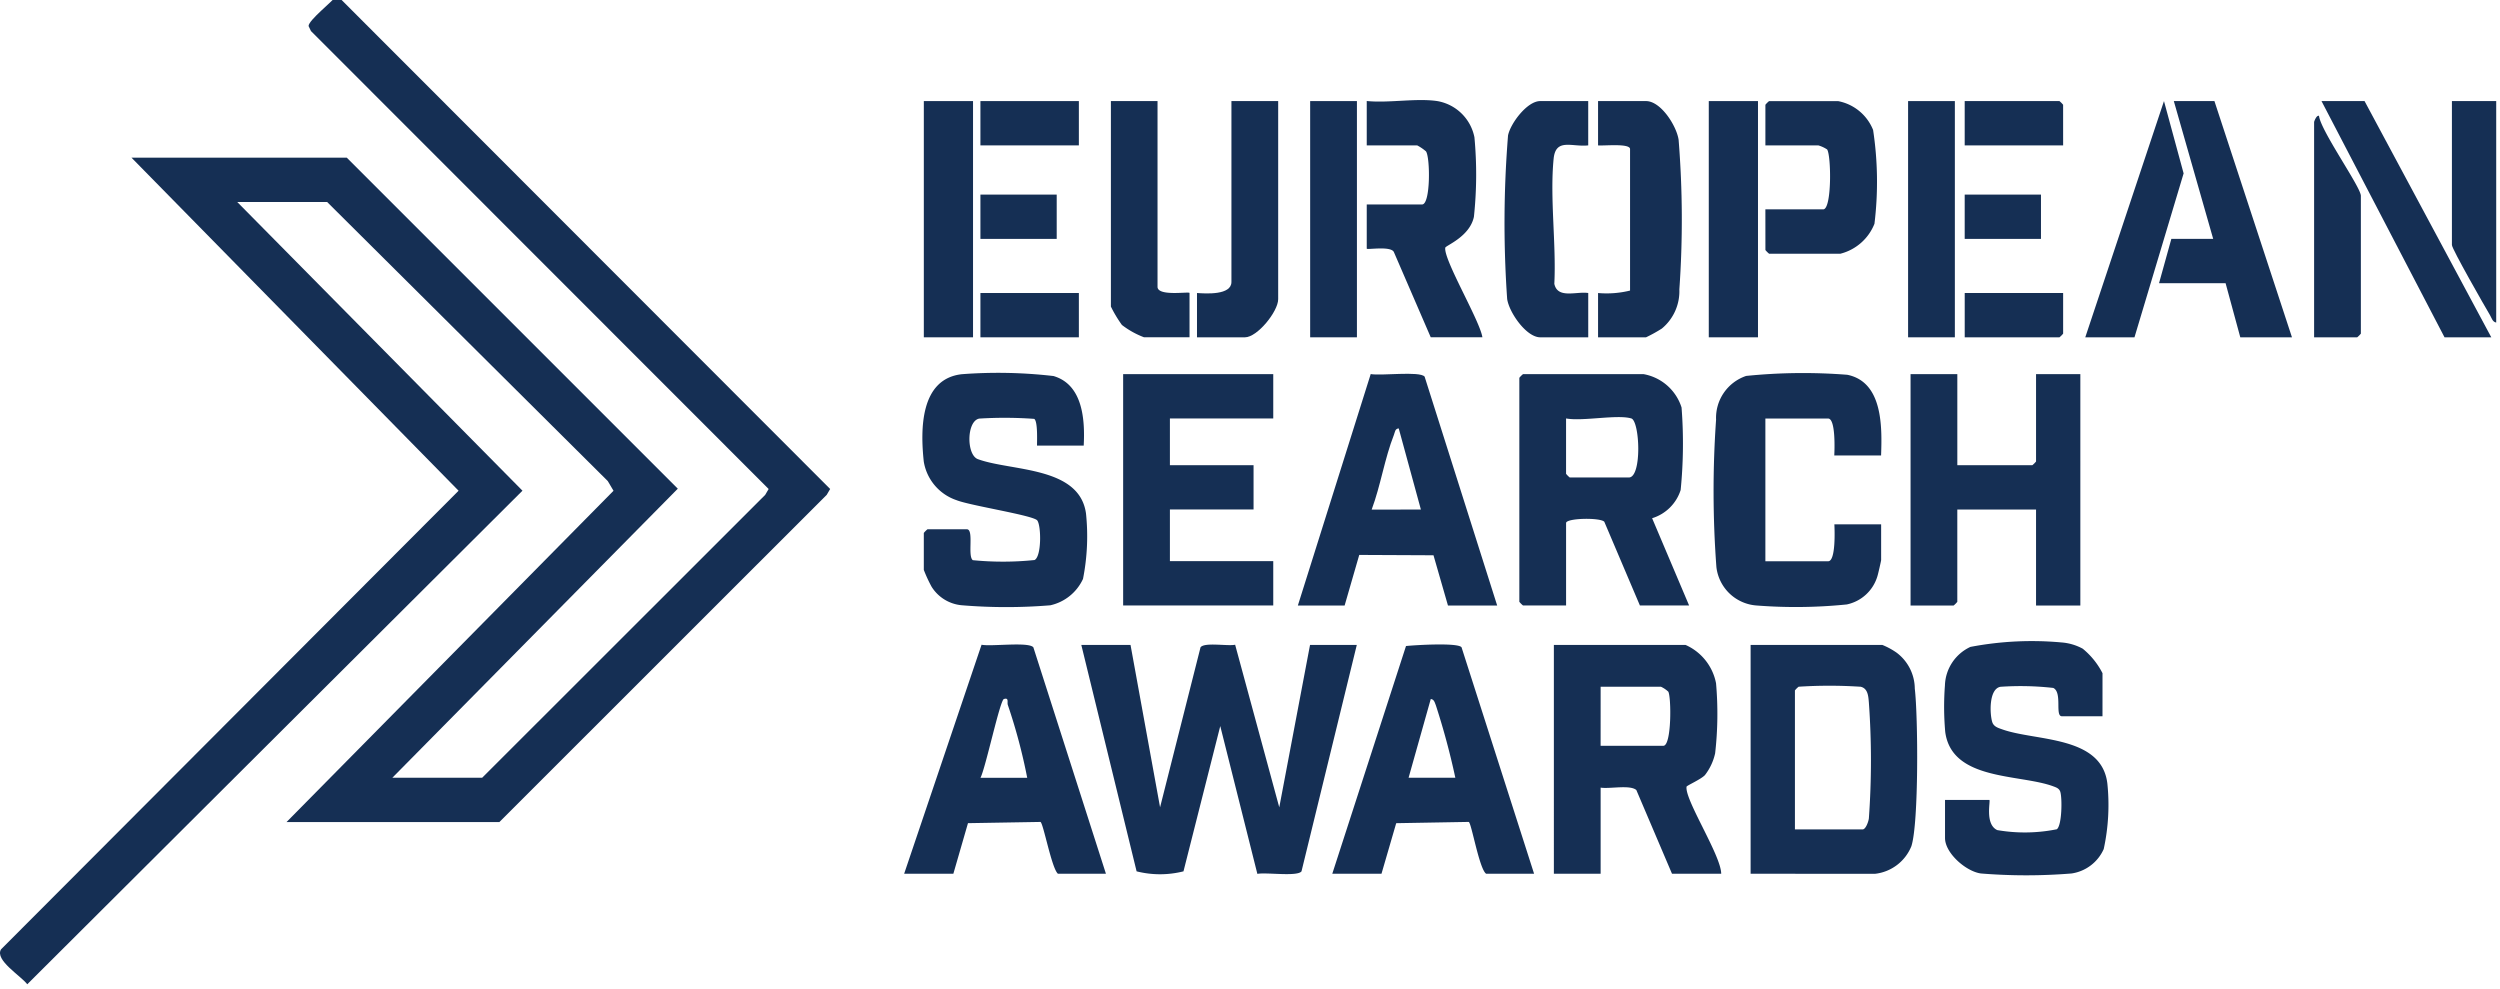
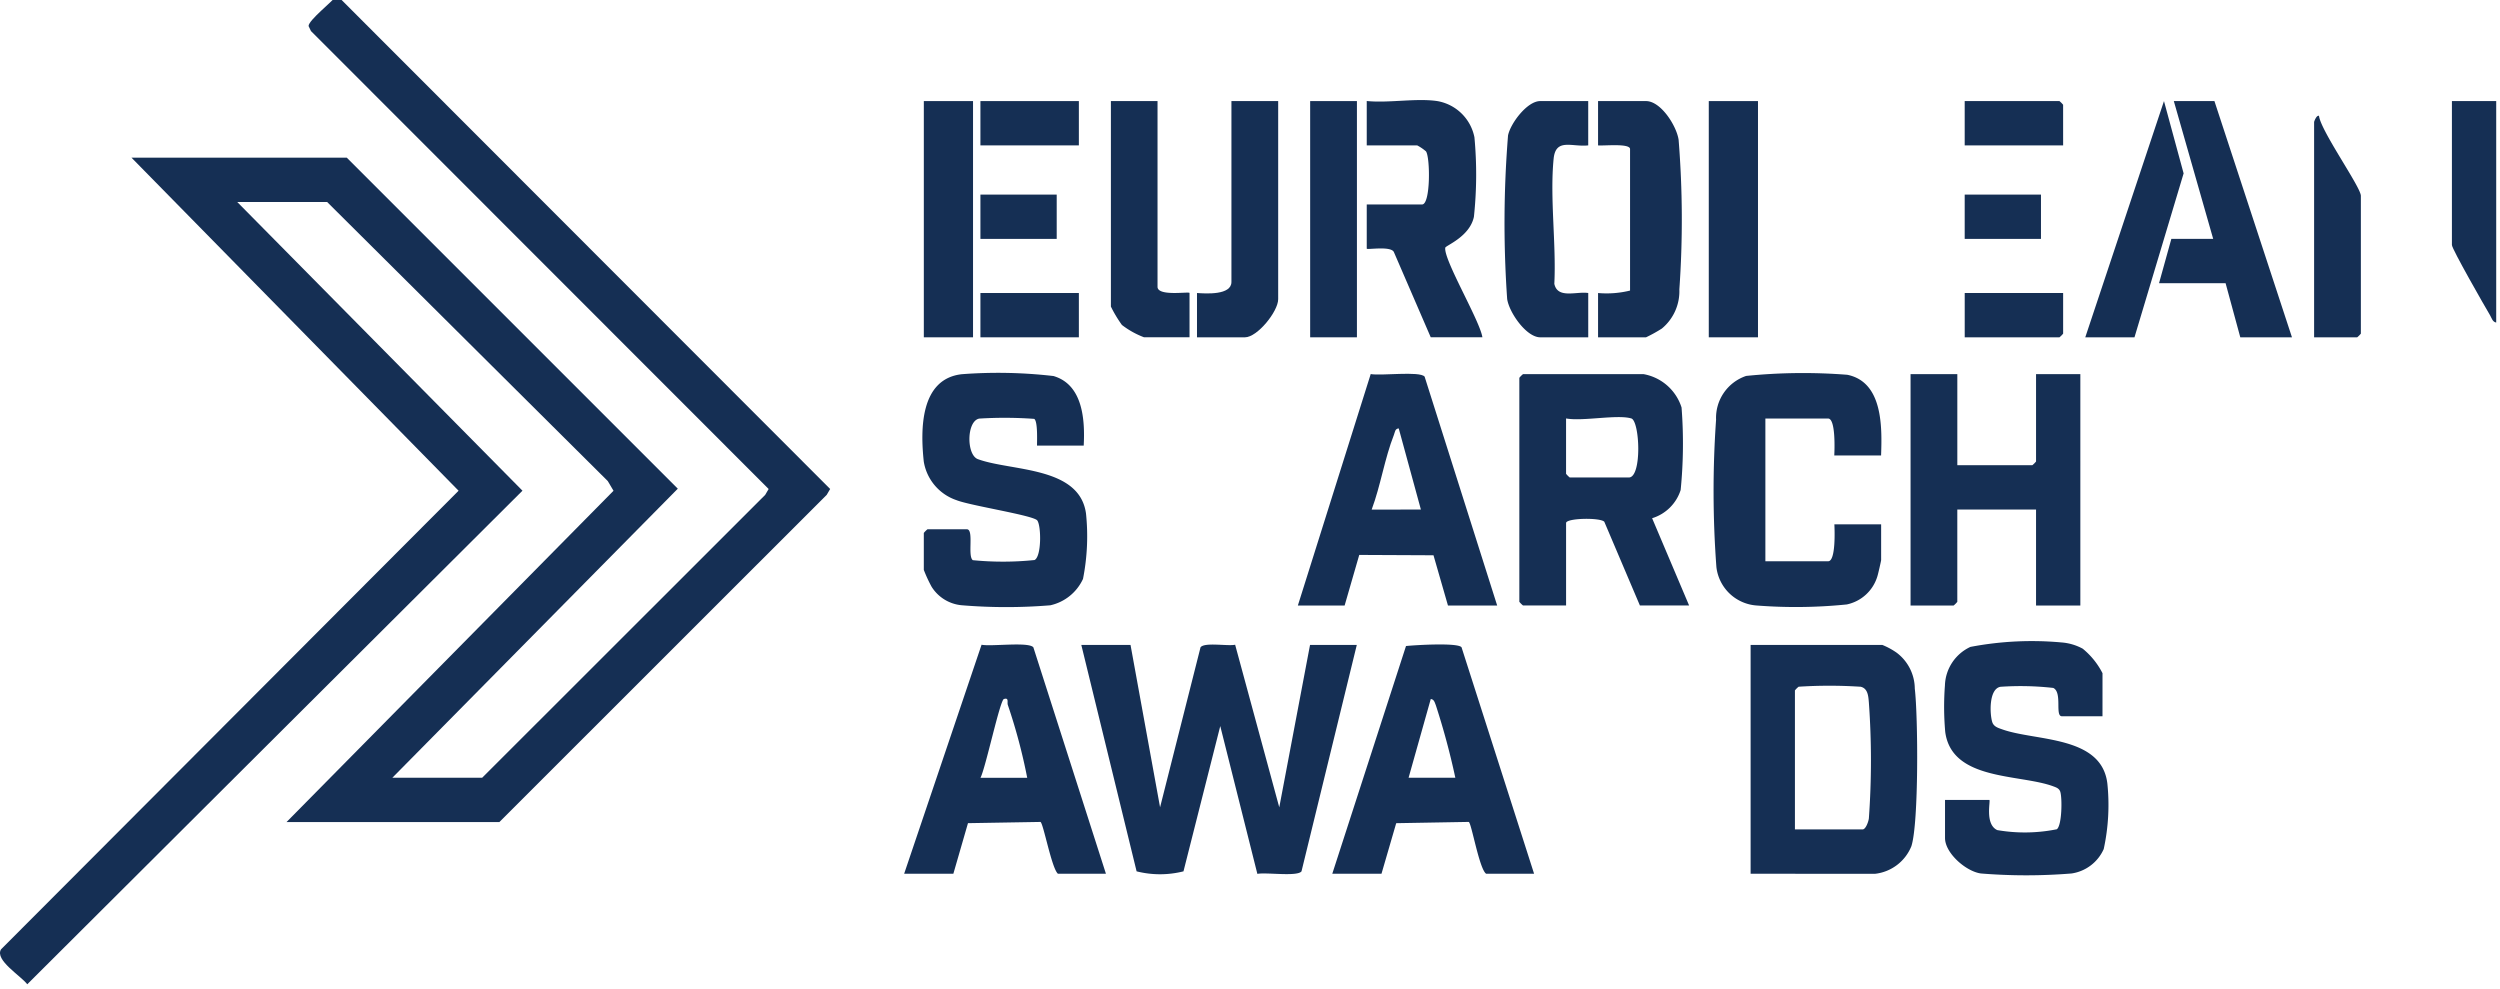
<svg xmlns="http://www.w3.org/2000/svg" id="Group_3470" data-name="Group 3470" width="135.951" height="53.766" viewBox="0 0 135.951 53.766">
  <defs>
    <clipPath id="clip-path">
      <rect id="Rectangle_2496" data-name="Rectangle 2496" width="135.951" height="53.766" fill="#152f54" />
    </clipPath>
  </defs>
  <g id="Group_2944" data-name="Group 2944" transform="translate(0 0)" clip-path="url(#clip-path)">
    <path id="Path_1560" data-name="Path 1560" d="M15.581,44.959,33.363,26.943l-.31-.525L17.789,11.239H12.9l15.512,15.7L1.482,53.781c-.351-.466-1.782-1.319-1.426-1.9l24.882-24.94L7.151,8.83H18.859l18,18L21.335,42.55h4.884L41.612,27.166l.187-.319L16.911,1.945l-.131-.274c0-.318,1.291-1.324,1.544-1.67l26.82,26.845-.187.319-17.8,17.793Z" transform="translate(0 -0.255)" fill="#152f54" />
    <path id="Path_1561" data-name="Path 1561" d="M274.229,66.7a2.657,2.657,0,0,1,2.066,1.815A25.552,25.552,0,0,1,276.246,73a2.351,2.351,0,0,1-1.552,1.535l2.011,4.745h-2.676l-1.936-4.554c-.23-.237-2.078-.2-2.078.071v4.483h-2.342a1.337,1.337,0,0,1-.2-.2V66.9a1.337,1.337,0,0,1,.2-.2Zm-.669,2.409c-.756-.229-2.653.17-3.546,0v3.011a1.34,1.34,0,0,0,.2.2h3.212c.727,0,.6-3.072.134-3.212" transform="translate(-184.851 -46.354)" fill="#152f54" />
    <path id="Path_1562" data-name="Path 1562" d="M171.167,70.432h-2.543c0-.277.045-1.329-.153-1.453a22.418,22.418,0,0,0-2.988-.015c-.694.13-.707,1.974-.073,2.206,1.81.665,5.52.376,5.878,2.953a11.947,11.947,0,0,1-.163,3.56,2.57,2.57,0,0,1-1.777,1.434,29.291,29.291,0,0,1-4.791,0,2.158,2.158,0,0,1-1.666-1.01,7.523,7.523,0,0,1-.423-.915V75.183a1.339,1.339,0,0,1,.2-.2h2.141c.4,0,.022,1.469.326,1.681a16.8,16.8,0,0,0,3.354-.008c.389-.189.366-1.879.147-2.155s-3.633-.8-4.388-1.1a2.669,2.669,0,0,1-1.782-2.1c-.187-1.747-.2-4.5,2.074-4.751a26.2,26.2,0,0,1,4.981.1c1.6.469,1.716,2.384,1.643,3.776" transform="translate(-112.231 -46.201)" fill="#152f54" />
    <path id="Path_1563" data-name="Path 1563" d="M338.892,66.7v4.951h4.081a1.341,1.341,0,0,0,.2-.2V66.7h2.409V79.282h-2.409V74.064h-4.282v5.018a1.341,1.341,0,0,1-.2.2h-2.342V66.7Z" transform="translate(-232.452 -46.354)" fill="#152f54" />
-     <path id="Path_1564" data-name="Path 1564" d="M205.89,66.7v2.409h-5.62v2.542h4.549v2.409H200.27v2.81h5.62v2.408h-8.163V66.7Z" transform="translate(-136.65 -46.354)" fill="#152f54" />
    <path id="Path_1565" data-name="Path 1565" d="M310.773,70.975H308.23c.016-.3.08-2.007-.335-2.007h-3.412v7.761H307.9c.415,0,.351-1.707.335-2.007h2.543v1.94c0,.045-.165.768-.2.872a2.211,2.211,0,0,1-1.668,1.544,27.422,27.422,0,0,1-4.89.058,2.369,2.369,0,0,1-2.2-2.084,55.647,55.647,0,0,1-.018-8.023,2.406,2.406,0,0,1,1.636-2.378,30.661,30.661,0,0,1,5.5-.062c1.941.394,1.893,2.851,1.837,4.386" transform="translate(-208.481 -46.208)" fill="#152f54" />
    <path id="Path_1566" data-name="Path 1566" d="M239.323,79.233h-2.676l-.787-2.733-4.038-.019-.795,2.751h-2.543l3.962-12.587c.54.107,2.67-.174,2.931.14Zm-4.148-5.219L233.969,69.6c-.208.02-.2.2-.258.343-.512,1.3-.722,2.759-1.213,4.072Z" transform="translate(-157.906 -46.304)" fill="#152f54" />
    <path id="Path_1567" data-name="Path 1567" d="M193.039,114.314l1.607,8.831,2.2-8.7c.217-.289,1.472-.052,1.882-.14l2.4,8.842,1.673-8.833h2.543l-3.007,12.314c-.225.3-1.935.043-2.4.138l-2.018-8.038-2,7.9a5.216,5.216,0,0,1-2.549,0l-3.007-12.314Z" transform="translate(-131.561 -79.244)" fill="#152f54" />
-     <path id="Path_1568" data-name="Path 1568" d="M280.7,114.355a2.876,2.876,0,0,1,1.661,2.086,18.98,18.98,0,0,1-.049,3.808,2.98,2.98,0,0,1-.554,1.185c-.21.229-.992.572-1,.63-.114.7,1.878,3.74,1.884,4.735h-2.676l-1.939-4.551c-.341-.3-1.45-.052-1.942-.132V126.8h-2.543V114.355Zm-4.616,5.486h3.412c.455,0,.435-2.668.267-2.944a1.533,1.533,0,0,0-.4-.268h-3.278Z" transform="translate(-189.042 -79.285)" fill="#152f54" />
    <path id="Path_1569" data-name="Path 1569" d="M308.192,126.8V114.356h7.159a3.857,3.857,0,0,1,.781.423,2.468,2.468,0,0,1,.988,1.956c.178,1.485.222,7.317-.186,8.57a2.426,2.426,0,0,1-1.984,1.5Zm5.955-10.17a25.87,25.87,0,0,0-3.345,0,1.34,1.34,0,0,0-.2.2v7.56h3.68c.17,0,.318-.419.341-.6a44,44,0,0,0,0-6.3c-.03-.35-.051-.787-.474-.864" transform="translate(-212.993 -79.286)" fill="#152f54" />
    <path id="Path_1570" data-name="Path 1570" d="M350.869,117.8h-2.208c-.391,0,.039-1.293-.468-1.54a15.955,15.955,0,0,0-2.874-.062c-.629.118-.585,1.451-.447,1.911.077.254.318.324.534.4,1.814.659,5.433.321,5.73,2.968a11.292,11.292,0,0,1-.2,3.545,2.274,2.274,0,0,1-1.75,1.328,30.445,30.445,0,0,1-4.928,0c-.811-.11-1.952-1.106-1.952-1.928V122.35h2.408c.089,0-.267,1.32.433,1.641a8.812,8.812,0,0,0,3.237-.045c.284-.2.3-1.707.189-2.042-.061-.181-.219-.233-.377-.292-1.833-.68-5.516-.293-5.878-2.953a15.5,15.5,0,0,1-.017-2.536,2.389,2.389,0,0,1,1.385-2.094,17.777,17.777,0,0,1,4.974-.241,2.849,2.849,0,0,1,1.134.338,4.153,4.153,0,0,1,1.076,1.333Z" transform="translate(-236.535 -78.85)" fill="#152f54" />
    <path id="Path_1571" data-name="Path 1571" d="M245.521,126.747h-2.609c-.377-.268-.8-2.793-.947-2.818l-3.942.069-.8,2.749h-2.676l4.009-12.383c.483-.051,2.824-.195,3.02.069Zm-4.282-5.219a39.672,39.672,0,0,0-1.064-3.954c-.058-.137-.089-.311-.273-.328l-1.206,4.282Z" transform="translate(-162.097 -79.233)" fill="#152f54" />
    <path id="Path_1572" data-name="Path 1572" d="M170.146,126.751h-2.609c-.34-.279-.8-2.777-.952-2.818l-3.941.067-.795,2.751h-2.676l4.21-12.454c.529.108,2.557-.173,2.817.141Zm-6.824-5.219h2.543a30.24,30.24,0,0,0-1.056-3.967c-.045-.139.077-.409-.213-.315-.213.069-1,3.772-1.273,4.283" transform="translate(-110.005 -79.236)" fill="#152f54" />
    <path id="Path_1573" data-name="Path 1573" d="M244.427,18.5a2.488,2.488,0,0,1,2.042,1.972,21.766,21.766,0,0,1-.028,4.325c-.228,1.085-1.537,1.563-1.557,1.68-.107.635,1.879,3.962,2.018,4.869h-2.81l-2-4.624c-.145-.36-1.479-.117-1.479-.194V24.125h3.011c.465,0,.443-2.564.21-2.887a2.516,2.516,0,0,0-.478-.325h-2.743V18.5c1.186.12,2.667-.162,3.814,0" transform="translate(-166.289 -13.007)" fill="#152f54" />
    <path id="Path_1574" data-name="Path 1574" d="M281.334,31.465V29.057a5.327,5.327,0,0,0,1.74-.134V21.229c0-.327-1.438-.168-1.74-.2V18.619h2.609c.806,0,1.663,1.35,1.772,2.109a54.133,54.133,0,0,1,.04,8.133,2.632,2.632,0,0,1-.951,2.127,7.818,7.818,0,0,1-.861.477Z" transform="translate(-194.431 -13.122)" fill="#152f54" />
    <path id="Path_1575" data-name="Path 1575" d="M269.428,18.62v2.409c-.881.1-1.768-.417-1.881.728-.21,2.126.147,4.635.038,6.8.177.833,1.205.4,1.844.5v2.409h-2.609c-.759,0-1.695-1.353-1.8-2.086a59.373,59.373,0,0,1,.048-8.894c.136-.663,1.044-1.866,1.747-1.866Z" transform="translate(-183.06 -13.123)" fill="#152f54" />
    <path id="Path_1576" data-name="Path 1576" d="M215.139,18.62V29.392c0,.667-1.134,2.074-1.806,2.074h-2.609V29.057c.489.035,1.873.125,1.873-.6V18.62Z" transform="translate(-145.631 -13.123)" fill="#152f54" />
    <path id="Path_1577" data-name="Path 1577" d="M198.1,18.62v10.1c0,.541,1.74.242,1.74.335v2.409h-2.476a4.665,4.665,0,0,1-1.2-.669,6.876,6.876,0,0,1-.6-1V18.62Z" transform="translate(-135.153 -13.123)" fill="#152f54" />
-     <path id="Path_1578" data-name="Path 1578" d="M310.791,24.507h3.145c.476,0,.437-2.942.212-3.258a1.728,1.728,0,0,0-.479-.221h-2.877V18.82a1.342,1.342,0,0,1,.2-.2h3.747a2.566,2.566,0,0,1,1.91,1.57,18.805,18.805,0,0,1,.074,5.1,2.711,2.711,0,0,1-1.85,1.629h-3.88a1.342,1.342,0,0,1-.2-.2Z" transform="translate(-214.789 -13.122)" fill="#152f54" />
    <rect id="Rectangle_2488" data-name="Rectangle 2488" width="2.676" height="12.846" transform="translate(92.924 5.497)" fill="#152f54" />
    <rect id="Rectangle_2489" data-name="Rectangle 2489" width="2.543" height="12.846" transform="translate(71.247 5.497)" fill="#152f54" />
    <path id="Path_1579" data-name="Path 1579" d="M387.328,31.465h-2.81l-.8-2.944H380.1l.669-2.409h2.275l-2.141-7.494h2.208Z" transform="translate(-262.69 -13.122)" fill="#152f54" />
    <path id="Path_1580" data-name="Path 1580" d="M369.782,31.466h-2.676l4.28-12.846,1.068,3.932Z" transform="translate(-253.708 -13.123)" fill="#152f54" />
-     <path id="Path_1581" data-name="Path 1581" d="M417.926,31.465h-2.543l-6.69-12.846h2.341Z" transform="translate(-282.449 -13.122)" fill="#152f54" />
    <path id="Path_1582" data-name="Path 1582" d="M407.393,33.25V21.542c0-.022.131-.391.266-.334.1.824,2.277,3.876,2.277,4.348V33.05a1.339,1.339,0,0,1-.2.2Z" transform="translate(-281.551 -14.907)" fill="#152f54" />
    <path id="Path_1583" data-name="Path 1583" d="M434.061,18.62V30.663c-.2-.03-.25-.252-.337-.4-.268-.448-2.072-3.6-2.072-3.816V18.62Z" transform="translate(-298.316 -13.123)" fill="#152f54" />
-     <rect id="Rectangle_2490" data-name="Rectangle 2490" width="2.543" height="12.846" transform="translate(103.763 5.497)" fill="#152f54" />
    <path id="Path_1584" data-name="Path 1584" d="M351.232,52.409v2.208a1.34,1.34,0,0,1-.2.2h-5.152V52.409Z" transform="translate(-239.038 -36.474)" fill="#152f54" />
    <path id="Path_1585" data-name="Path 1585" d="M351.232,21.028h-5.353V18.619h5.152a1.342,1.342,0,0,1,.2.2Z" transform="translate(-239.038 -13.122)" fill="#152f54" />
    <rect id="Rectangle_2491" data-name="Rectangle 2491" width="4.148" height="2.409" transform="translate(106.841 10.582)" fill="#152f54" />
    <rect id="Rectangle_2492" data-name="Rectangle 2492" width="2.676" height="12.846" transform="translate(50.238 5.497)" fill="#152f54" />
    <rect id="Rectangle_2493" data-name="Rectangle 2493" width="5.353" height="2.409" transform="translate(53.316 5.497)" fill="#152f54" />
    <rect id="Rectangle_2494" data-name="Rectangle 2494" width="5.353" height="2.409" transform="translate(53.316 15.934)" fill="#152f54" />
    <rect id="Rectangle_2495" data-name="Rectangle 2495" width="4.148" height="2.409" transform="translate(53.316 10.582)" fill="#152f54" />
  </g>
</svg>